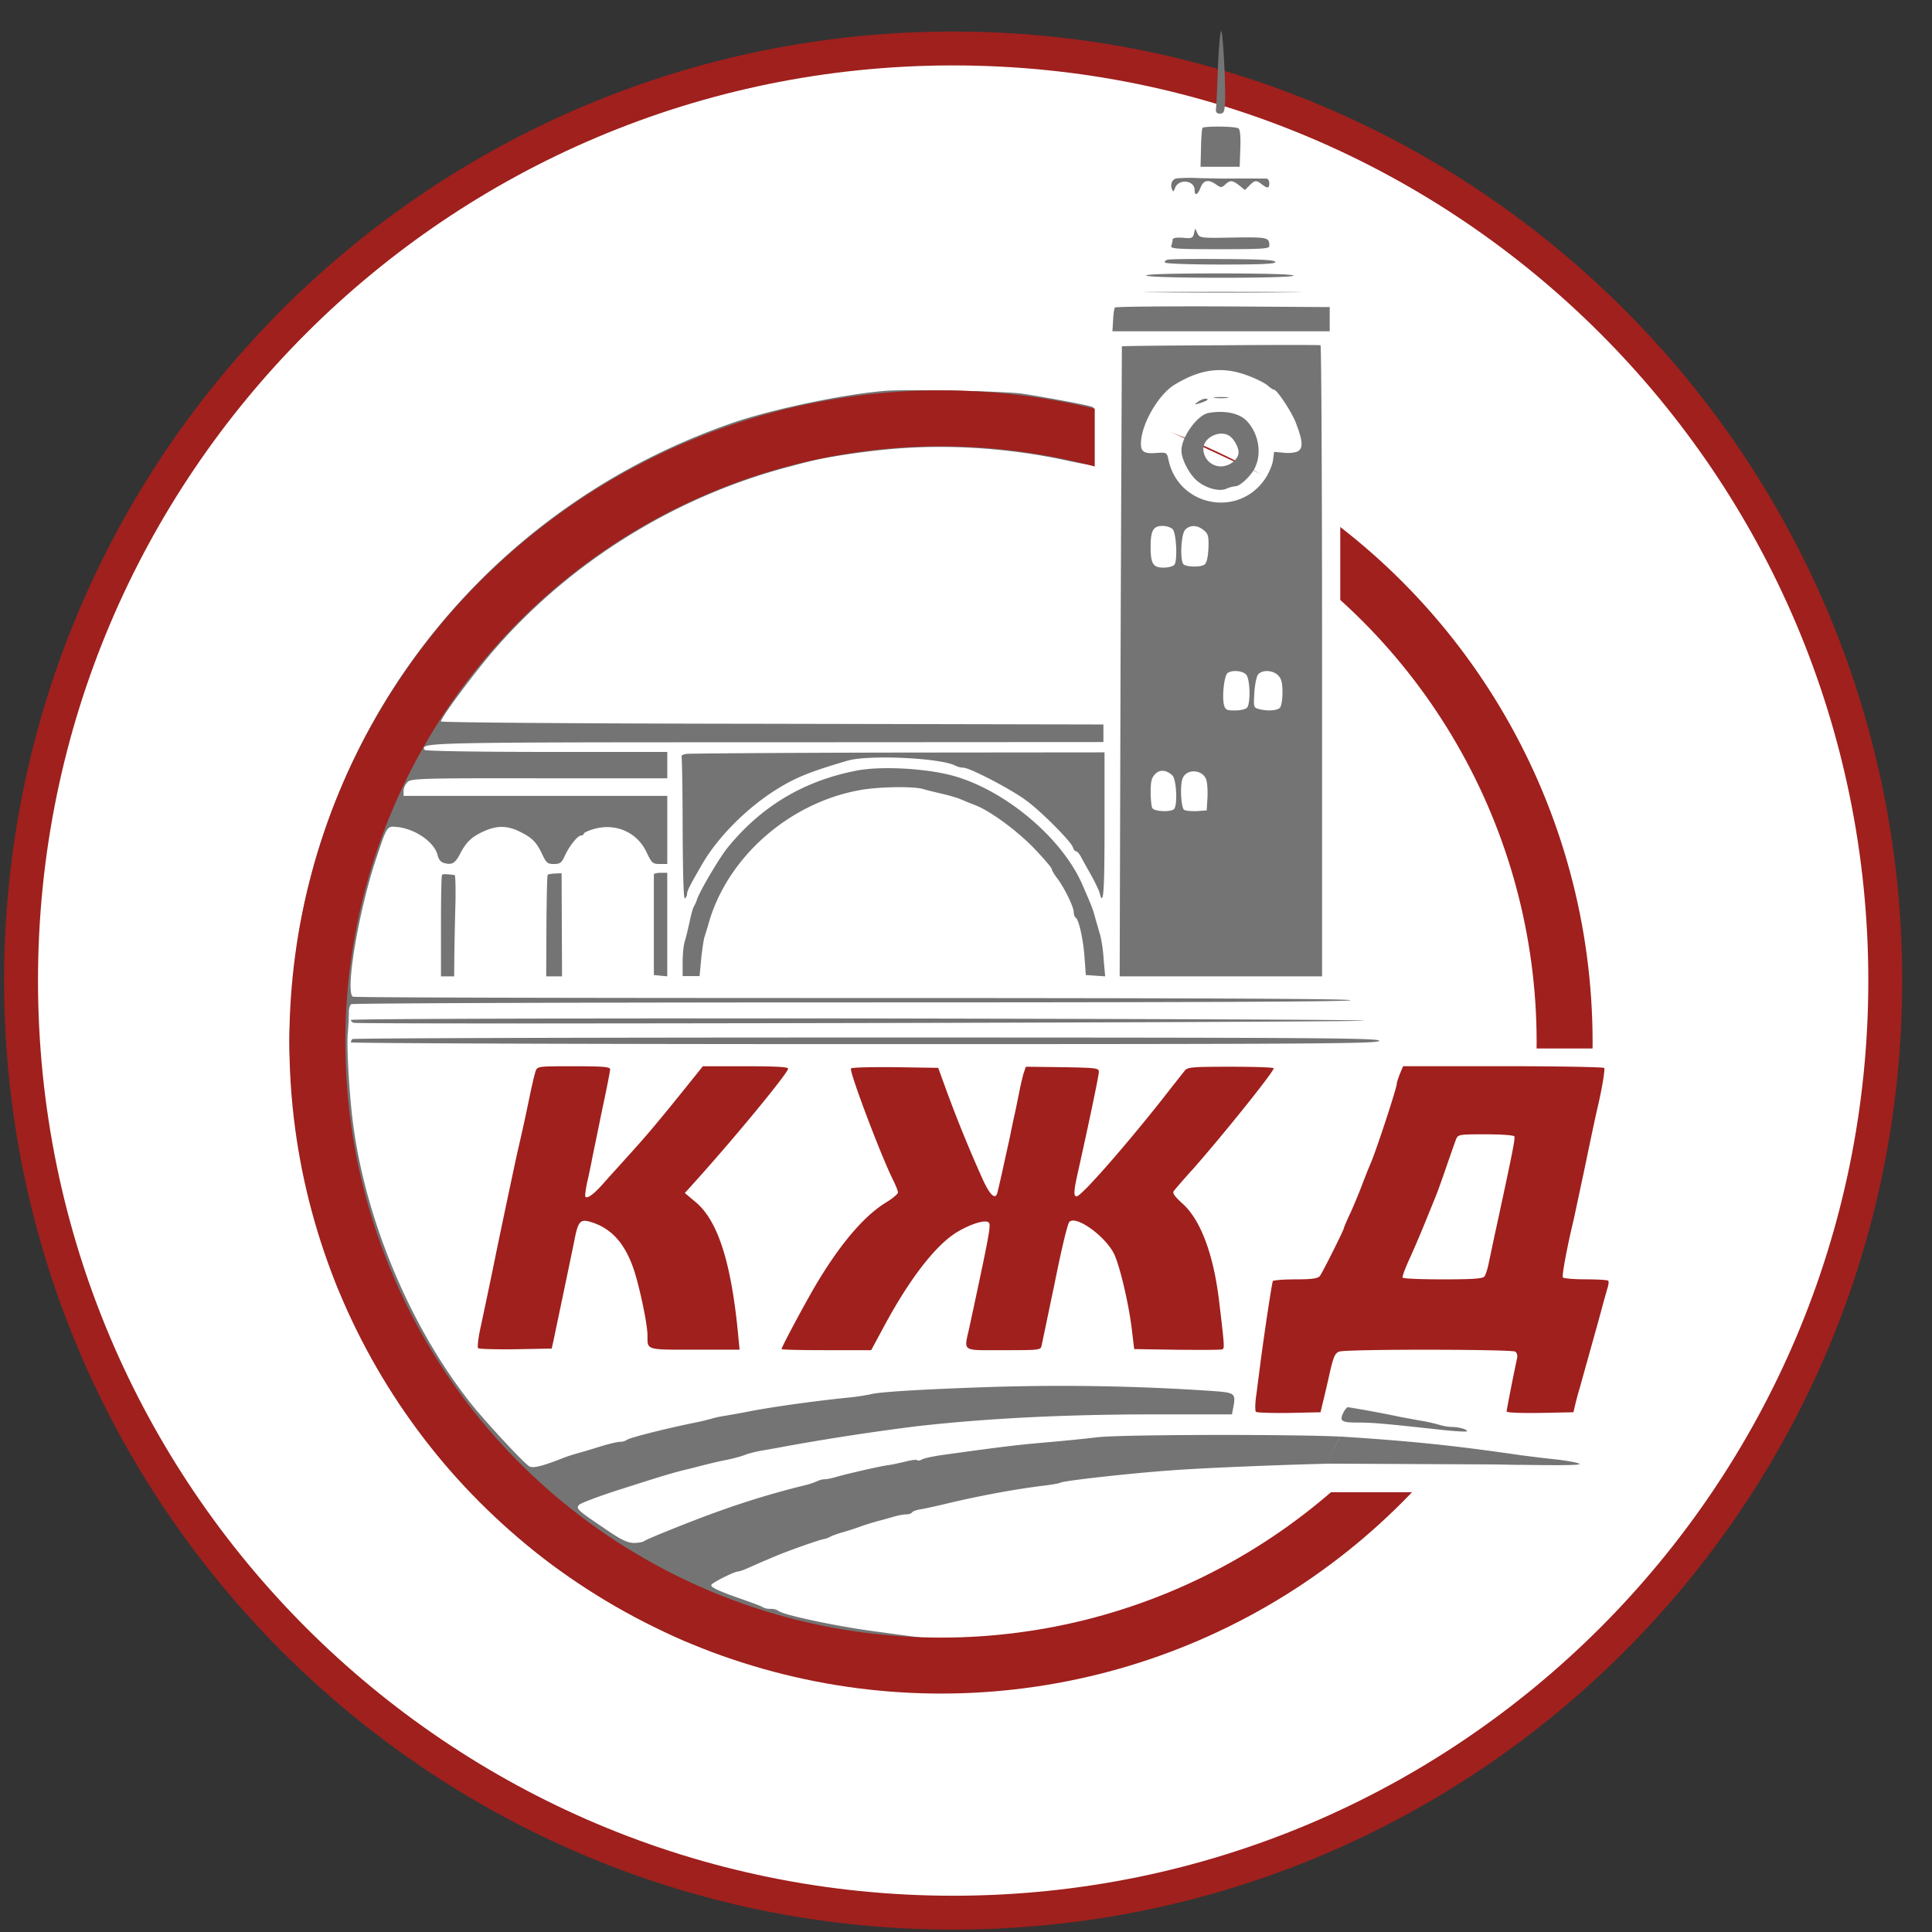
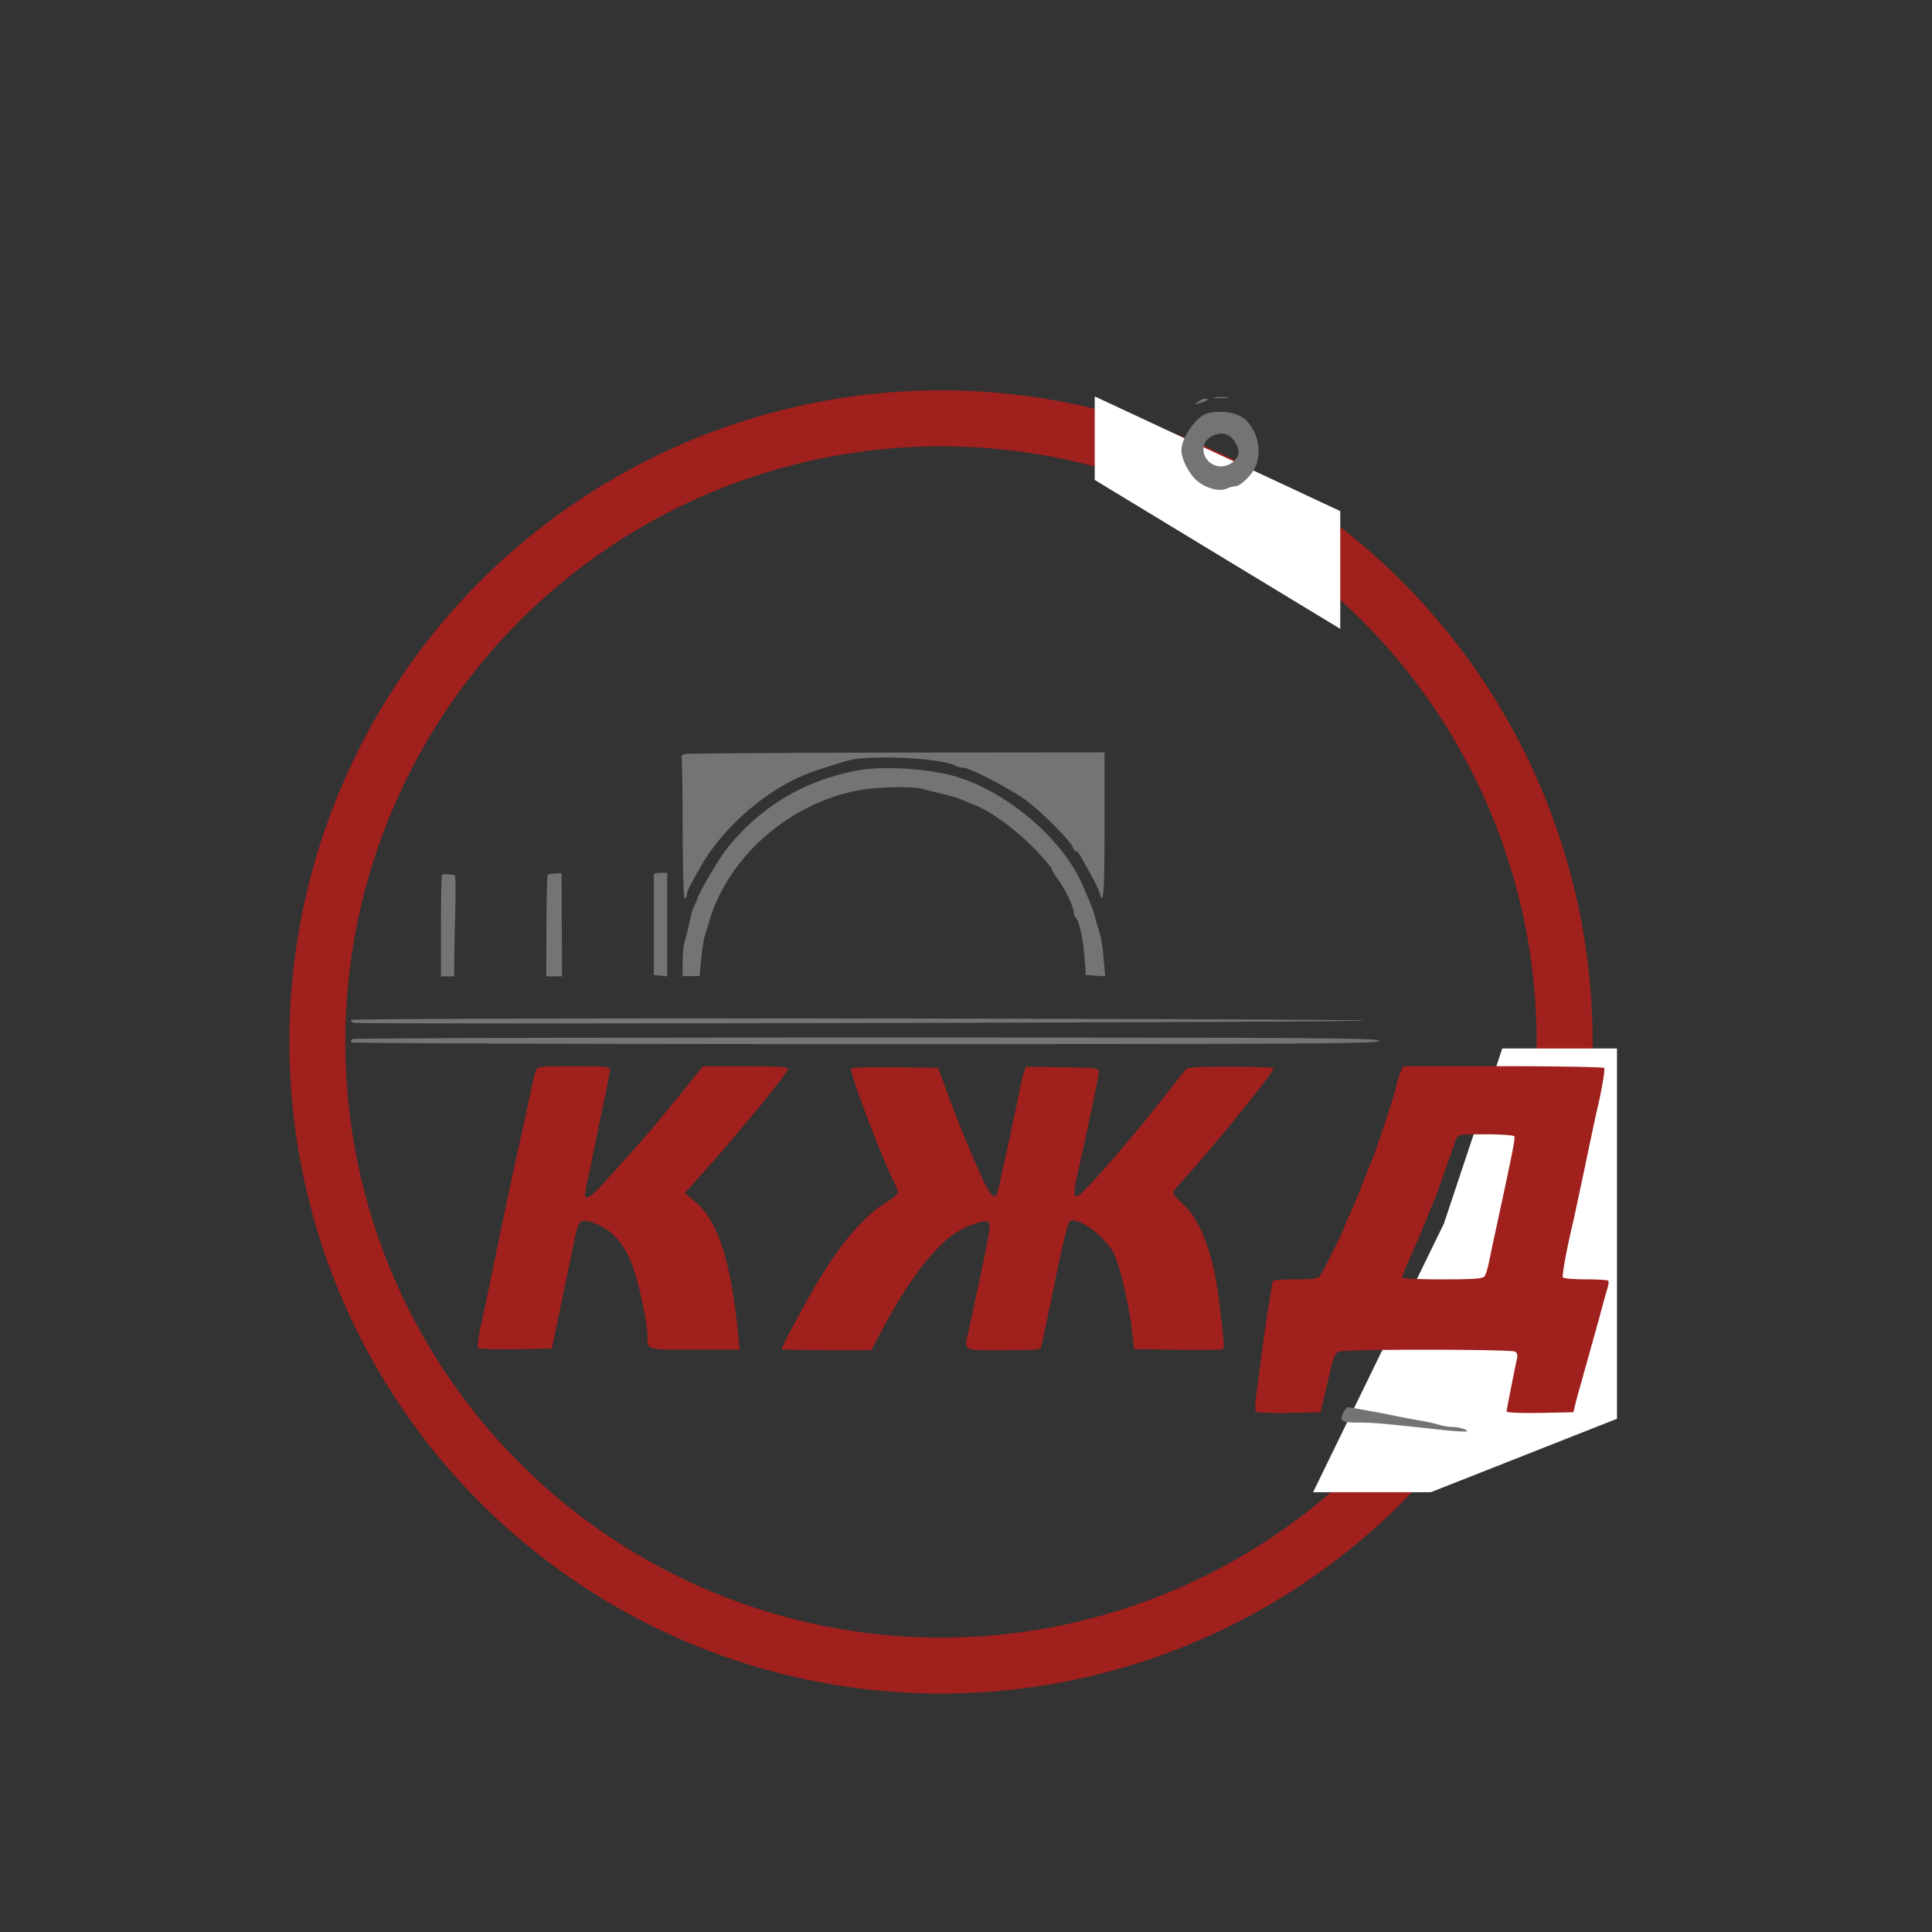
<svg xmlns="http://www.w3.org/2000/svg" width="57" height="57" fill="none" viewBox="0 0 57 57">
  <rect x="0" y="0" width="57" height="57" fill="#333333" stroke="none" />
  <g clip-path="url(#a)">
-     <path fill="#fff" stroke="#9f201d" d="M28.121 56.43c-15.187 0-27.5-12.312-27.5-27.5s12.313-27.5 27.5-27.5c15.188 0 27.5 12.312 27.5 27.5s-12.312 27.5-27.5 27.5Z" />
-     <path fill="#747474" d="M26.17 11.527c-1.22.09-3.391.545-4.57.953-6.717 2.32-11.585 8.038-12.771 14.988-.137.784-.292 2.528-.292 3.209.006 1.516.279 3.545.661 4.959.071.246.15.538.175.648.084.311.532 1.608.622 1.782.046.091.137.28.195.422.428.998 1.018 2.042 1.834 3.241.759 1.115 1.323 1.783 2.321 2.755 1.167 1.135 2.094 1.86 3.39 2.645.74.454 2.192 1.2 2.665 1.368.123.052.317.123.421.168.46.195 1.66.57 2.172.681 2.269.493 2.723.545 4.764.545 1.952 0 2.567-.065 4.311-.454a19 19 0 0 0 7.163-3.326c.934-.693 2.431-2.055 2.431-2.197 0-.059-.304-.078-1.147-.078h-1.154l-.47 1.037c-2.593 2.088-5.553 3.131-9.067 3.624-.732.104-3.311-.272-4.083-.376-1.102-.15-2.657-.48-2.774-.596a.44.44 0 0 0-.233-.059.5.5 0 0 1-.214-.039c-.02-.026-.312-.136-.649-.252-.667-.234-.888-.338-.888-.409 0-.058.68-.402.791-.402.039 0 .207-.058.37-.136.162-.071.363-.162.447-.195.078-.032.207-.09.292-.123.246-.11 1.238-.466 1.406-.499a.7.7 0 0 0 .227-.084c.04-.02.195-.078.357-.123.162-.046.395-.123.518-.169.124-.045.357-.116.519-.162.162-.039.382-.104.493-.136s.259-.058.337-.058c.071 0 .149-.026.168-.059.02-.032.13-.071.247-.09s.42-.085.667-.143c.986-.24 2.088-.447 2.937-.551.26-.032.492-.071.518-.09.091-.06 2.081-.28 3.255-.364 1.296-.097 4.654-.22 5.964-.22.693-.007 2.385.013 3.76.045 1.815.033 2.45.026 2.333-.026-.09-.039-.421-.097-.745-.13a33 33 0 0 1-1.005-.123 36 36 0 0 0-.986-.116 9 9 0 0 1-.68-.104c-.065-.02-.7-.078-1.413-.136a70 70 0 0 1-1.945-.169c-.85-.09-6.625-.09-7.435 0-.331.04-.966.104-1.414.143-.96.084-1.257.117-3.13.376-.28.039-.558.097-.623.13-.065.038-.136.051-.156.026-.026-.02-.181 0-.35.045-.168.039-.395.09-.505.104-.22.026-1.258.265-1.563.356-.11.033-.246.059-.304.059a.6.6 0 0 0-.227.058 2.3 2.3 0 0 1-.402.13 25 25 0 0 0-2.593.79c-.603.214-2.049.791-2.1.843-.04.032-.176.058-.305.058-.188 0-.37-.084-.817-.389-.862-.583-.901-.615-.81-.732.045-.052.642-.279 1.329-.493 1.154-.37 1.432-.453 1.86-.557.09-.02.311-.078.486-.123.182-.046.5-.124.713-.162.214-.046.46-.117.551-.156.091-.032.312-.09.487-.117.181-.032.486-.084.68-.123a73 73 0 0 1 3.857-.59c2.062-.233 4.363-.35 6.988-.35h2.315l.039-.207c.077-.422.058-.435-.655-.486a66 66 0 0 0-6.457-.117c-2.126.071-3.37.149-3.604.22a7 7 0 0 1-.739.104c-1.037.11-2.087.26-2.748.382-.214.046-.564.104-.772.143a3 3 0 0 0-.428.09 7 7 0 0 1-.557.13c-.85.175-1.867.435-1.932.493a.37.37 0 0 1-.201.058c-.078 0-.33.059-.558.13-.226.071-.531.162-.674.201a6 6 0 0 0-.389.123c-.654.26-.933.33-1.05.273-.155-.085-1.25-1.265-1.705-1.829-1.77-2.217-3.105-5.354-3.494-8.232-.117-.882-.2-2.295-.162-2.723.02-.233.033-.506.033-.61-.007-.103.025-.213.07-.246.046-.026 6.697-.052 14.787-.052 9.744 0 14.696-.019 14.696-.064 0-.046-4.946-.065-14.689-.065-8.077 0-14.715-.013-14.748-.04-.233-.142.175-2.56.7-4.109.318-.953.305-.927.63-.895.537.065 1.088.46 1.172.837.033.13.098.2.201.227.227.058.318.006.474-.299.175-.33.337-.486.706-.648.363-.162.655-.162 1.005 0 .389.188.519.311.687.661.13.28.169.312.357.312.181 0 .227-.033.324-.247.136-.292.376-.596.486-.596.039 0 .071-.026.071-.052s.13-.09.292-.136c.642-.188 1.284.09 1.562.687.15.318.182.344.39.344h.22v-2.01h-7.78v-.15c0-.084.053-.2.124-.265.11-.097.44-.11 3.89-.104h3.766v-.778h-3.56c-2.002 0-3.577-.026-3.597-.058-.143-.22-.052-.227 10.093-.227l9.931-.006v-.519l-9.769-.02c-5.808-.006-9.775-.038-9.775-.07 0-.117 1.03-1.498 1.633-2.185 2.25-2.567 5.329-4.467 8.661-5.335.15-.04.382-.104.519-.136.531-.143 1.782-.331 2.67-.396 1.615-.123 3.365 0 5.018.363.616.13.784.15.83.084.026-.045.038-.434.026-.862-.026-.687-.046-.778-.156-.817-.136-.052-1.245-.259-2.023-.382-.486-.078-3.351-.136-4.019-.09" />
    <circle cx="27.762" cy="30.741" r="18.399" stroke="#9f201d" stroke-width="1.651" />
    <path fill="#fff" d="M32.298 14.16v-2.465l7.244 3.384v3.474zM47.706 30.933h-3.384L42.6 36.099l-3.86 7.926h3.474l5.492-2.167z" />
-     <path fill="#747474" d="m44.843 43.21-5.708-.028.403-.8c2.443.154 3.708.316 5.438.567zM35.932 2.003c-.02.603-.046 1.148-.059 1.219-.006.09.027.13.117.13.11 0 .136-.052.15-.292.032-.428-.059-2.14-.11-2.14-.033 0-.072.487-.098 1.083M35.478 3.774c-.02.026-.039.299-.045.597l-.013.55h1.154l.02-.544c.012-.363-.007-.564-.06-.59-.096-.064-1.017-.07-1.056-.013M34.713 5.263c-.13.026-.194.168-.136.317.032.091.045.085.09-.032.105-.285.578-.233.578.058 0 .188.09.15.175-.071s.233-.253.46-.09c.136.096.162.096.266 0 .149-.137.214-.13.415.025l.168.136.136-.136c.156-.155.195-.162.363-.032.169.13.22.123.22-.033 0-.071-.038-.13-.077-.136-.071 0-.823-.006-1.284 0l-.68-.013a5 5 0 0 0-.694.007M35.225 6.891c-.032.136-.071.15-.33.123q-.3-.019-.299.059c0 .039-.019.116-.038.175-.033.09.116.104 1.426.104 1.218 0 1.465-.013 1.465-.091 0-.26-.033-.266-1.063-.253-.966.02-.992.013-1.057-.123l-.065-.143zM34.447 7.662c-.058.013-.097.058-.077.084.019.033.765.059 1.66.059 1.237 0 1.613-.02 1.594-.078-.02-.058-.422-.078-1.543-.084-.836-.007-1.569 0-1.634.02M33.819 8.132c.136.084 4.343.084 4.343 0 0-.039-.785-.065-2.217-.065-1.459 0-2.191.026-2.126.065M34.195 8.623c1.043.013 2.735.013 3.76 0 1.024-.006.168-.013-1.9-.013s-2.904.007-1.86.013M32.892 9.073c-.02.033-.046.201-.052.376l-.02.324h6.411V9.06l-3.157-.02c-1.737-.006-3.17.007-3.182.033M36.01 10.187c-1.602.006-2.904.02-2.911.032 0 .007-.02 4.195-.039 9.303l-.026 9.283h5.971v-9.296c0-5.115-.02-9.31-.046-9.322-.032-.013-1.355-.013-2.95 0m.823.901c.246.09.506.227.577.292s.149.116.175.116c.09 0 .525.655.648.98.208.537.22.751.052.842-.078.039-.266.058-.415.039l-.279-.026-.032.24c-.013.13-.11.356-.201.505-.765 1.22-2.593.888-2.885-.518-.045-.208-.052-.214-.35-.195-.402.033-.492-.045-.453-.395.064-.564.538-1.342.978-1.614.772-.473 1.426-.558 2.185-.266m-2.23 4.531c.104.13.143.927.045 1.044-.039.045-.181.084-.317.084-.312 0-.383-.116-.383-.616 0-.48.078-.615.35-.615.123 0 .253.045.305.103m.907.02c.137.11.156.175.143.538q-.02.41-.117.48c-.103.077-.486.077-.609 0-.117-.078-.09-.882.039-1.025.136-.149.356-.149.544.007m1.252 4.259c.123.123.142.868.026.985-.046.045-.201.078-.357.078-.24 0-.279-.02-.318-.162-.064-.26.007-.882.11-.947.143-.09.428-.064.539.046m.946.026c.097.097.13.214.13.505 0 .208-.033.409-.078.454-.084.084-.383.104-.629.033-.142-.04-.149-.059-.123-.474.013-.24.065-.486.11-.544.123-.143.434-.13.59.026M34.59 22.88c.117.103.156.862.052.985-.078.097-.57.084-.642-.02-.026-.032-.052-.246-.052-.473 0-.317.026-.427.136-.538.136-.136.331-.123.506.046m1.011.175c.026.116.033.356.02.531l-.02.324-.291.02c-.163.006-.331-.007-.376-.039-.085-.058-.124-.68-.052-.901.11-.344.654-.292.72.065" />
    <path fill="#747474" d="M35.848 11.74c.097.013.252.013.356 0 .097-.013.013-.026-.181-.026-.195 0-.28.013-.175.026M35.336 11.86c-.11.084-.104.09.09.026.214-.071.266-.123.123-.123a.5.5 0 0 0-.213.097M35.647 12.186c-.325.064-.791.713-.791 1.102 0 .233.181.609.395.836.253.26.707.402.94.291a.9.9 0 0 1 .26-.07c.136 0 .473-.318.576-.552.201-.415.11-.979-.22-1.348-.214-.253-.674-.35-1.16-.26m.641.687c.13.097.253.33.253.473 0 .207-.26.415-.525.415a.516.516 0 0 1-.512-.525c0-.337.512-.57.784-.363M20.25 22.242c-.096.013-.161.052-.142.078.013.032.032.992.032 2.139.007 1.31.026 2.068.065 2.048a.17.17 0 0 0 .065-.13c0-.09.072-.233.441-.874.434-.752 1.225-1.57 2.055-2.12.635-.415 1.044-.59 2.236-.94.616-.182 2.755-.084 3.19.149a.6.6 0 0 0 .233.058c.188 0 1.42.642 1.86.973.441.324 1.31 1.199 1.368 1.374.02.065.059.117.091.117.033 0 .097.071.143.155.045.091.181.33.298.538s.227.441.253.525c.116.46.149.013.149-1.957v-2.178l-6.074.006c-3.345.006-6.159.026-6.262.039" />
    <path fill="#747474" d="M25.262 22.737c-1.556.305-2.8 1.05-3.793 2.269-.24.292-.836 1.303-.907 1.536a1 1 0 0 1-.097.214c-.02.033-.078.24-.123.454-.046.214-.11.473-.143.577s-.059.376-.059.596v.415h.5l.045-.486c.026-.266.071-.564.097-.661.033-.097.098-.311.143-.473.57-1.906 2.347-3.469 4.395-3.858.545-.11 1.634-.13 1.925-.038.104.032.35.09.545.136.194.045.447.116.55.162.111.045.293.123.416.168.447.169 1.218.733 1.744 1.27.291.306.531.584.531.623 0 .033.071.156.156.266.214.279.492.85.492 1.005 0 .071.026.142.059.162.09.058.22.622.259 1.173l.039.519.285.02.285.019-.045-.5a4.4 4.4 0 0 0-.097-.7l-.143-.492a3 3 0 0 0-.162-.486c-.045-.11-.143-.337-.22-.513-.59-1.38-2.276-2.8-3.825-3.228-.81-.22-2.133-.291-2.852-.149M13.042 25.81c-.02.02-.032.7-.032 1.517v1.478h.389l.006-.7c.007-.383.02-1.05.033-1.491.006-.435 0-.791-.026-.798-.266-.032-.344-.032-.37-.006M16.16 25.81c-.02.013-.032.693-.039 1.51l-.006 1.485h.467l-.007-1.517-.006-1.524-.188.007c-.11.006-.208.02-.22.039M19.291 25.797v2.969l.195.02.2.019V25.75h-.194c-.104 0-.194.02-.2.046M10.352 30.092c0 .032.039.071.084.084.136.052 29.8-.013 29.8-.065 0-.026-6.722-.051-14.942-.064-8.764-.007-14.942.013-14.942.045M10.397 30.656a.14.14 0 0 0-.045.097c0 .026 6.826.052 15.169.052 13.406 0 15.169-.013 15.169-.098 0-.084-1.763-.097-15.124-.097-8.323 0-15.15.02-15.169.046" />
    <path fill="#9f201d" d="M15.804 31.6c-.033.085-.117.454-.195.83-.136.661-.2.94-.33 1.504-.085.37-.584 2.742-.649 3.066-.058.292-.259 1.264-.447 2.14-.071.317-.104.602-.078.635.026.026.525.039 1.109.032l1.063-.02.058-.258c.123-.597.512-2.438.61-2.93.116-.59.175-.649.531-.532.57.188.953.616 1.212 1.355.175.512.415 1.64.415 1.977 0 .44-.058.421 1.4.421h1.317l-.033-.343c-.2-2.191-.596-3.45-1.258-4.007l-.324-.272.409-.454c1.212-1.355 2.638-3.098 2.638-3.215 0-.052-.37-.071-1.258-.071h-1.257l-.506.629c-.771.959-1.16 1.426-1.711 2.029-.272.304-.61.674-.746.83-.265.297-.46.434-.505.356-.013-.032.013-.227.058-.44.052-.215.117-.539.15-.714l.29-1.413c.13-.603.234-1.135.234-1.186 0-.072-.188-.091-1.07-.091-1.05 0-1.075 0-1.127.142M25.106 31.524c-.052.09.869 2.535 1.232 3.267.084.169.155.344.155.39 0 .044-.155.174-.343.29-.648.39-1.368 1.233-2.088 2.451-.35.597-1.004 1.822-1.004 1.88 0 .02.596.032 1.322.032h1.323l.363-.674c.758-1.413 1.516-2.398 2.145-2.794.396-.246.862-.395.96-.298.07.072.026.318-.57 3.086-.163.745-.26.68 1.004.68 1.089 0 1.102 0 1.128-.149.058-.265.298-1.432.37-1.763.226-1.134.395-1.821.447-1.873.2-.201 1.07.428 1.322.953.169.363.415 1.406.512 2.152l.078.648 1.264.02c.694.006 1.29.006 1.336-.013.07-.026.064-.104-.104-1.498-.169-1.348-.551-2.346-1.083-2.813-.22-.201-.291-.298-.246-.357.039-.052.292-.35.577-.661.862-.979 2.366-2.846 2.372-2.962 0-.027-.57-.046-1.264-.046-1.128 0-1.277.013-1.355.11-.051.065-.337.422-.628.798-1.141 1.445-2.431 2.917-2.567 2.917-.098 0-.085-.169.045-.746.324-1.452.596-2.755.61-2.917.006-.123-.04-.13-1.077-.149l-1.076-.013-.071.207a8 8 0 0 0-.136.603c-.046.214-.098.493-.13.616-.026.123-.097.46-.155.746-.065.285-.156.706-.208.94s-.11.486-.13.564c-.051.265-.2.155-.415-.292a40 40 0 0 1-1.07-2.606l-.271-.745-1.27-.02c-.695-.006-1.285.006-1.304.039M41.3 31.683c-.046.123-.091.253-.091.292 0 .123-.603 1.964-.778 2.366-.033.072-.136.33-.234.584-.09.246-.253.635-.356.862-.104.22-.188.415-.188.434 0 .058-.642 1.336-.713 1.426-.059.072-.234.098-.72.098-.35 0-.648.025-.667.051-.026.052-.234 1.4-.37 2.444l-.117.908c-.039.246-.039.48-.013.505s.467.04.98.033l.926-.02.078-.324c.045-.181.136-.57.201-.868.104-.448.15-.551.272-.597.195-.078 5.076-.071 5.193 0 .052.033.078.117.052.208-.091.428-.305 1.504-.305 1.556 0 .038.389.051.985.045l.986-.02.045-.194c.026-.11.09-.357.149-.551.266-.96.512-1.828.622-2.237.065-.252.15-.544.182-.66.039-.111.052-.221.026-.24-.02-.02-.318-.04-.668-.04s-.648-.025-.668-.058c-.032-.052.124-.882.286-1.562.032-.123.188-.869.356-1.653.162-.785.324-1.543.357-1.686.142-.59.253-1.225.22-1.277-.02-.026-1.361-.052-2.982-.052h-2.95zm3.377 1.841c.032.059-.052.474-.525 2.665-.091.408-.188.888-.227 1.063-.033.175-.091.356-.13.408-.058.065-.337.085-1.232.085-.635 0-1.166-.02-1.18-.052-.019-.026.072-.26.189-.526.123-.265.343-.777.486-1.134.149-.363.292-.713.318-.784.032-.072.162-.435.291-.81.13-.377.26-.746.292-.83.058-.137.09-.143.869-.143.447 0 .823.026.849.058" />
    <path fill="#747474" d="M39.653 41.64c-.15.285-.097.33.408.33.447 0 .733.026 2.464.214.415.045.758.065.758.039 0-.052-.24-.123-.447-.123a1.5 1.5 0 0 1-.357-.059 5 5 0 0 0-.622-.136c-.233-.045-.538-.097-.68-.13a36 36 0 0 0-1.407-.259c-.026 0-.078.059-.117.123" />
  </g>
  <defs>
    <clipPath id="a">
      <path fill="#fff" d="M56.121 56.93h-56v-56h56z" />
    </clipPath>
  </defs>
</svg>